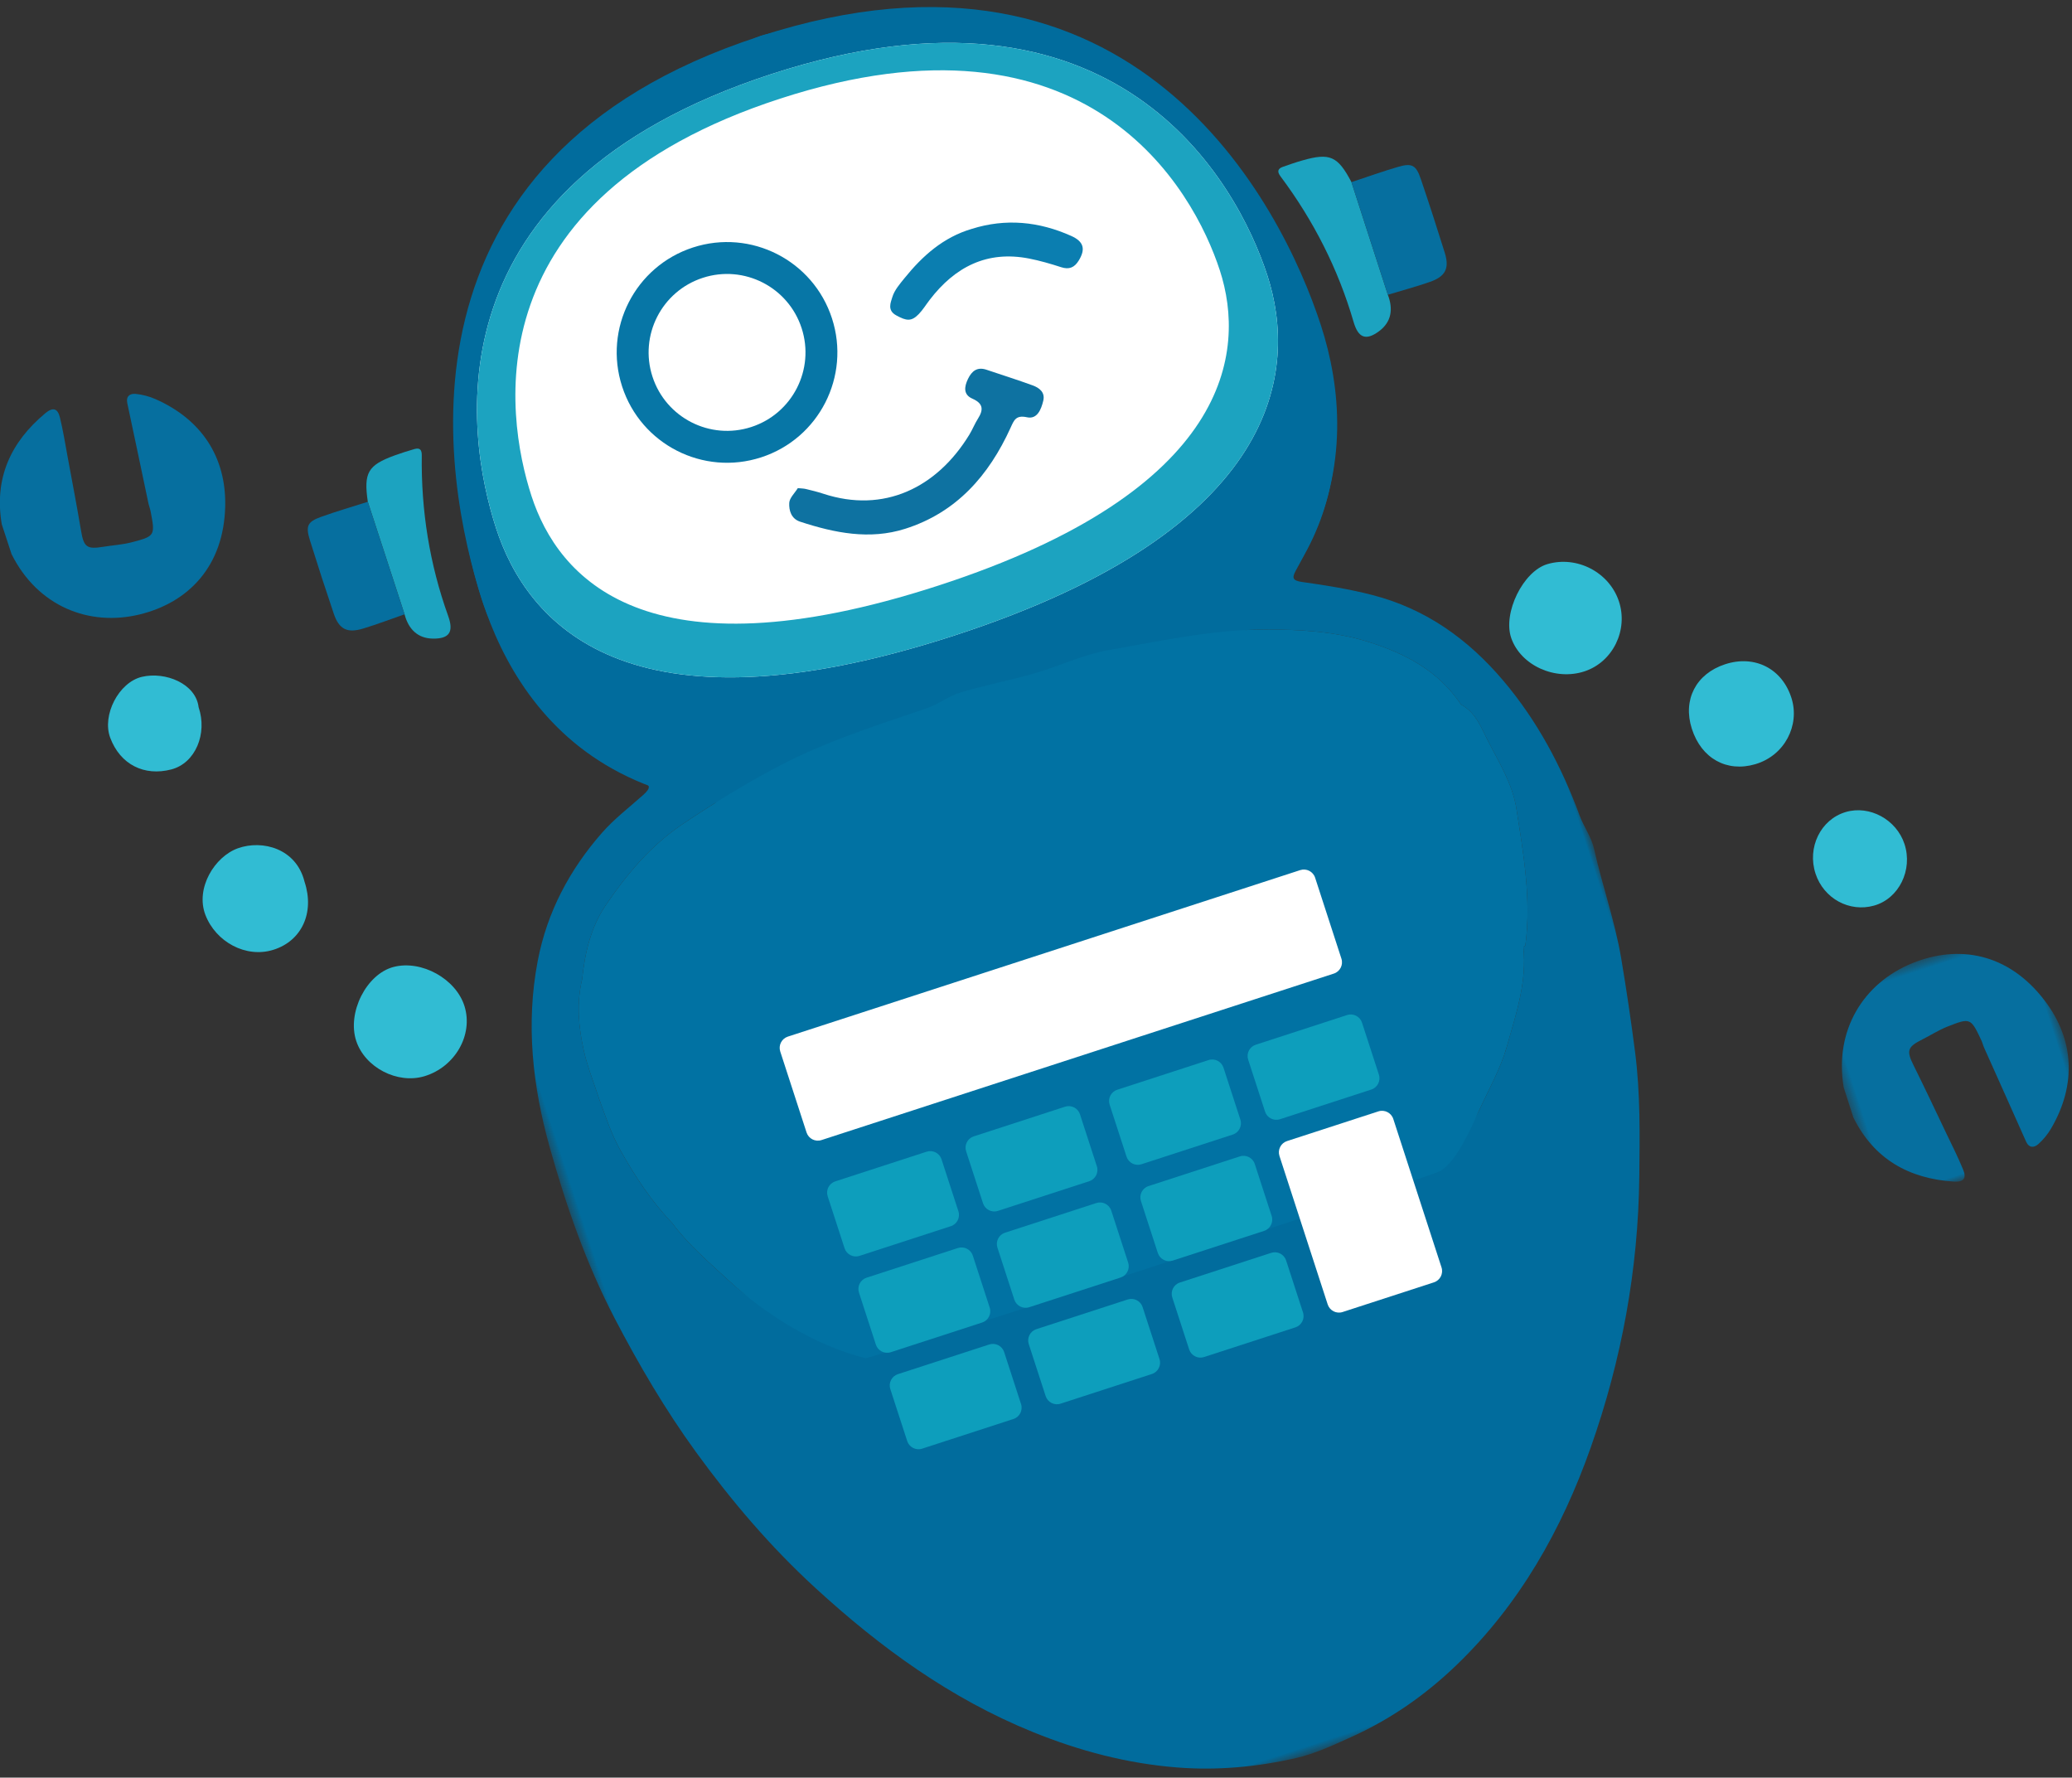
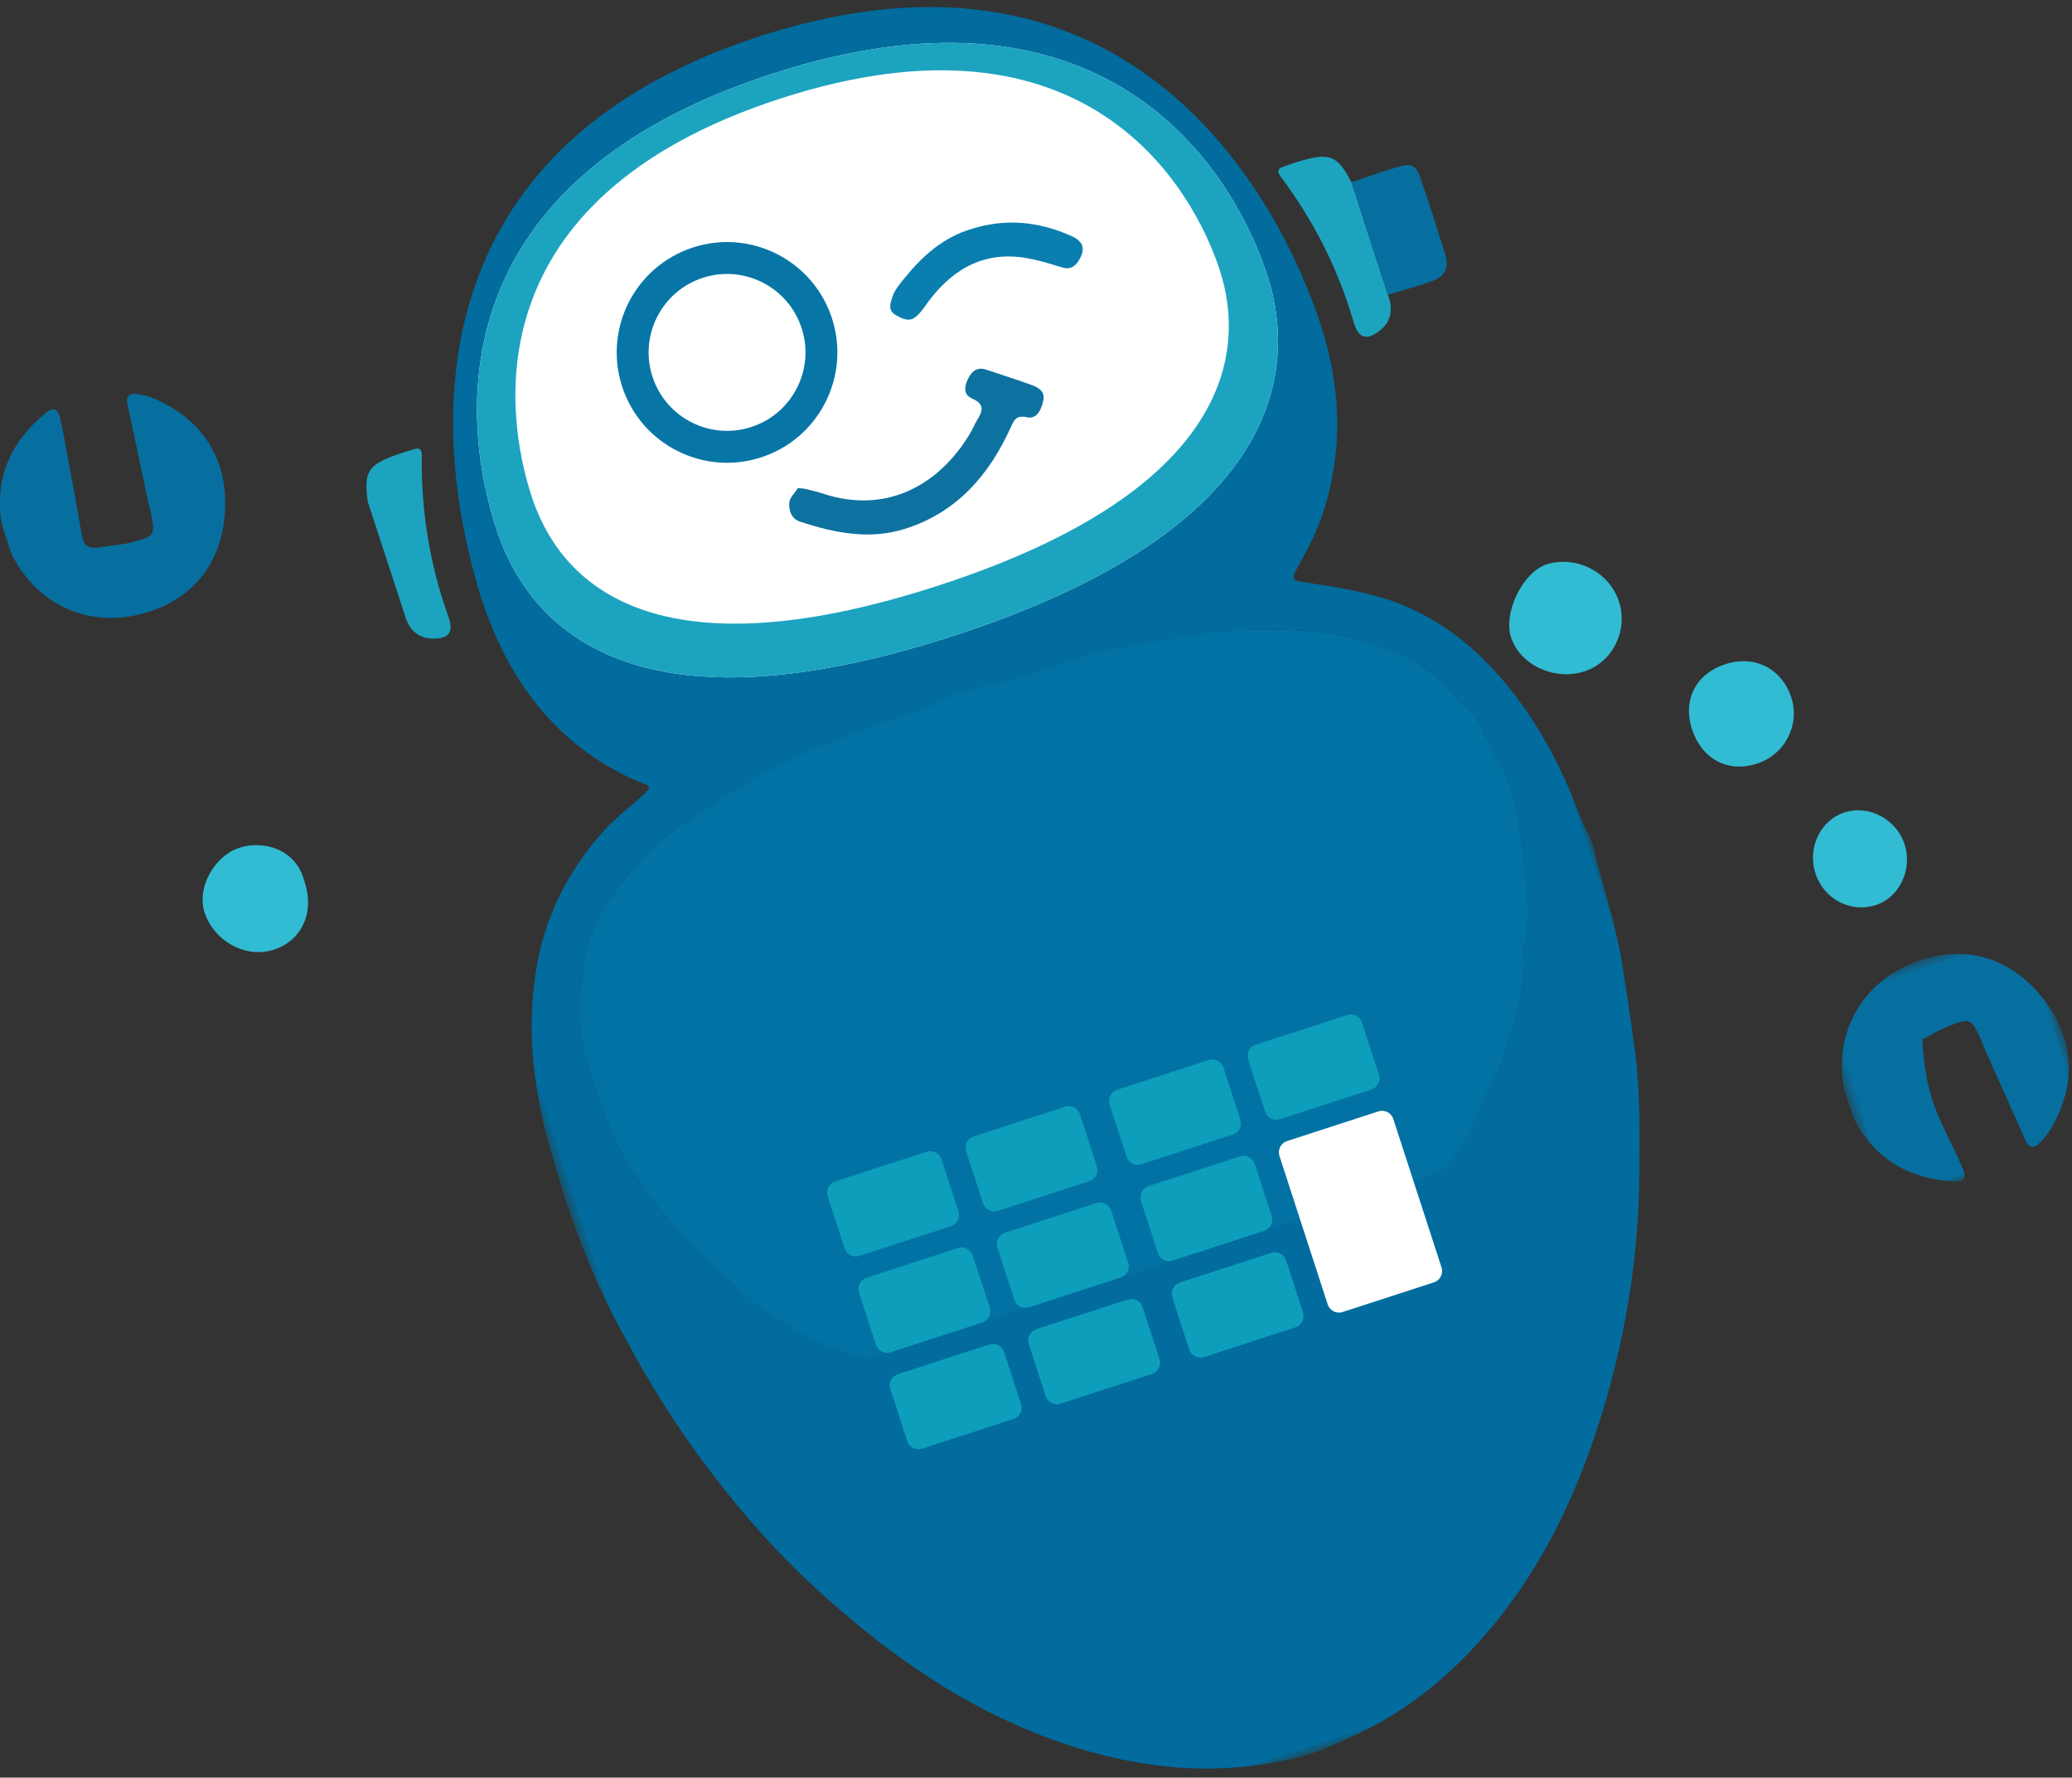
<svg xmlns="http://www.w3.org/2000/svg" xmlns:xlink="http://www.w3.org/1999/xlink" width="211px" height="181px" viewBox="0 0 211 181" version="1.1">
  <rect x="0" y="0" width="211" height="181" fill="#333333" stroke="none" />
  <title>Group 75</title>
  <desc>Created with Sketch.</desc>
  <defs>
    <polygon id="path-1" points="0.493 0.451 111.164 0.451 111.164 166.361 0.493 166.361" />
    <polygon id="path-3" points="0.461 0.514 23.39 0.514 23.39 23.167 0.461 23.167" />
  </defs>
  <g id="Page-1" stroke="none" stroke-width="1" fill="none" fill-rule="evenodd">
    <g id="BOT_OnePageScroller_Mobil_dt_1a" transform="translate(-79, -3530)">
      <g id="content-3" transform="translate(-67, 3503)">
        <g id="Group-75" transform="translate(255.5, 117.5) rotate(-18) translate(-255.5, -117.5) translate(163, 25)">
          <path d="M67.162,6.196 C69.141,4.403 71.623,3.496 74.058,2.687 C77.664,1.489 81.337,0.408 85.22,0.401 C86.599,0.399 87.992,-0.088 89.351,0.014 C95.937,0.514 102.406,1.581 108.367,4.661 C108.89,4.932 109.337,5.345 109.82,5.692 C108.613,5.711 107.406,5.744 106.199,5.742 C105.409,5.741 105.482,6.291 105.463,6.801 C102,5.325 98.308,4.433 94.633,4.268 C89.954,4.058 85.224,3.724 80.521,4.642 C77.267,5.278 74.105,6.116 71.03,7.328 C71.015,6.811 71.076,6.269 70.283,6.27 C69.243,6.272 68.202,6.223 67.162,6.196" id="Fill-1" fill="#016C9D" />
          <path d="M154.196,81.747 C154.165,78.632 151.563,75.998 148.434,75.914 C145.86,75.844 142.567,79.245 142.613,81.926 C142.663,84.884 145.521,87.492 148.684,87.466 C151.714,87.442 154.226,84.835 154.196,81.747" id="Fill-3" fill="#31BCD3" />
          <path d="M157.25,96.398 C157.265,93.299 159.375,91.211 162.498,91.204 C165.679,91.197 167.905,93.429 167.865,96.594 C167.829,99.467 165.405,101.922 162.274,101.831 C159.268,101.743 157.235,99.593 157.25,96.398" id="Fill-5" fill="#31BCD3" />
          <path d="M141.463,44.81 C141.547,46.363 140.966,47.562 139.452,48.067 C137.892,48.587 137.238,48.066 137.291,46.362 C137.464,40.741 136.602,35.284 134.796,29.97 C134.607,29.413 134.74,29.136 135.318,29.118 C136.023,29.097 136.73,29.086 137.435,29.113 C140.331,29.22 140.978,29.809 141.482,32.758 C141.475,36.776 141.469,40.793 141.463,44.81" id="Fill-7" fill="#1CA3C0" />
          <path d="M141.463,44.81 C141.469,40.793 141.475,36.776 141.482,32.758 C143.145,32.75 144.811,32.696 146.472,32.747 C147.955,32.792 148.279,33.139 148.298,34.649 C148.332,37.277 148.331,39.905 148.298,42.532 C148.278,44.2 147.62,44.856 145.921,44.888 C144.436,44.917 142.949,44.841 141.463,44.81" id="Fill-9" fill="#066F9F" />
          <path d="M174.218,114.258 C174.225,117.039 171.967,119.359 169.347,119.263 C166.736,119.167 164.682,117 164.671,114.332 C164.66,111.529 166.866,109.244 169.521,109.309 C172.064,109.369 174.21,111.631 174.218,114.258" id="Fill-11" fill="#31BCD3" />
          <g id="Group-15" transform="translate(32.861, 17.323)">
            <mask id="mask-2" fill="white">
              <use xlink:href="#path-1" />
            </mask>
            <g id="Clip-14" />
            <path d="M104.911,81.121 C104.162,85.79 103.514,90.484 101.452,94.82 C101.427,94.872 101.29,94.871 101.205,94.894 C100.486,98.389 98.373,101.195 96.462,104.05 C95.173,105.972 93.408,107.579 91.824,109.297 C90.398,110.845 88.514,111.738 86.565,112.258 C85.437,112.559 84.392,112.571 83.968,113.878 C83.935,113.977 83.477,113.939 83.217,113.964 L71.005,113.712 C71,112.48 70.965,112.018 70.939,110.786 C69.909,110.964 68.879,111.141 67.848,111.317 C67.82,113.964 67.82,113.966 65.275,113.967 C62.746,113.968 60.216,113.957 57.687,113.97 C56.179,113.979 56.128,114.032 56.174,112.357 C56.189,111.834 56.172,111.311 56.169,110.787 L53.011,110.787 C52.927,111.804 53.172,113.076 52.648,113.751 C52.271,114.235 50.869,113.954 49.923,113.961 C47.393,113.979 44.862,113.957 42.332,113.97 C40.797,113.979 40.774,114.005 40.819,112.355 C40.834,111.832 40.821,111.309 40.821,110.785 C39.464,110.724 39.386,111.819 39.262,112.686 C39.149,113.479 38.691,113.418 38.173,113.434 C37.932,113.615 37.691,113.951 37.447,113.953 C33.963,113.984 30.478,113.94 26.994,113.987 C26.128,113.998 25.947,113.615 25.985,112.904 C25.478,112.832 24.879,112.911 24.48,112.663 C20.128,109.964 16.309,106.769 13.731,102.171 C12.398,99.791 10.973,97.489 10.096,94.894 C8.773,92.141 7.971,89.251 7.368,86.246 C6.986,84.34 6.984,82.482 6.918,80.592 C6.918,78.859 6.789,77.114 6.949,75.396 C7.176,72.948 7.717,70.551 9.037,68.41 C10.131,65.939 11.523,63.633 13.669,61.97 C16.696,59.627 19.886,57.62 23.682,56.542 C27.277,55.521 30.855,54.659 34.546,54.007 C39.994,53.044 45.432,53.104 50.897,53.023 C52.167,53.005 53.437,52.526 54.701,52.554 C57.294,52.613 59.88,52.94 62.474,53.027 C65.114,53.116 67.803,52.743 70.395,53.112 C75.675,53.862 80.981,54.371 86.148,56.032 C89.6,57.141 92.875,58.416 95.789,60.484 C98.988,62.754 101.691,65.514 102.793,69.468 C104.023,70.738 104.039,72.503 104.294,74.027 C104.683,76.349 105.243,78.714 104.911,81.121 M110.793,83.986 C110.578,78.648 109.686,73.488 107.642,68.493 C105.525,63.321 102.369,59.075 97.657,56.076 C95.609,54.772 93.43,53.657 91.244,52.593 C90.359,52.163 90.417,51.865 91.001,51.309 C91.449,50.883 91.891,50.452 92.344,50.032 C97.532,45.211 99.969,39.045 100.593,32.188 C101.232,25.16 100.424,18.252 97.727,11.635 C96.077,7.588 94.244,3.667 91.189,0.451 C91.173,1.21 91.157,1.968 91.14,2.727 L92.736,5.894 C93.011,6.094 93.417,6.231 93.543,6.5 C94.755,9.108 95.84,11.733 96.553,14.568 C97.04,16.506 96.426,18.567 97.476,20.372 C97.591,20.57 97.526,20.897 97.487,21.156 C97.144,23.432 97.064,25.796 96.356,27.955 C95.651,30.104 94.513,32.191 93.188,34.036 C92.043,35.629 90.432,36.918 88.916,38.211 C85.67,40.977 81.719,42.363 77.701,43.474 C74.925,44.242 72.105,44.835 69.209,45.2 C66.424,45.551 63.618,45.275 60.908,45.728 C58.644,46.106 56.4,46.298 54.179,46.103 C51.056,45.827 47.895,45.925 44.822,45.533 C40.222,44.946 35.598,44.193 31.215,42.471 C28.185,41.281 25.363,39.782 22.693,37.893 C19.076,35.334 17.01,31.774 15.769,27.709 C14.653,24.05 14.735,20.338 15.265,16.486 C15.767,12.834 17.313,9.69 18.576,6.378 C18.65,6.184 18.925,6.066 19.107,5.912 C19.813,4.676 20.518,3.44 21.224,2.204 C21.043,1.673 21.676,0.873 20.696,0.607 C20.489,0.86 20.275,1.108 20.077,1.367 C14.031,9.265 11.425,18.328 11.266,28.131 C11.223,30.798 11.702,33.509 12.227,36.142 C13.42,42.126 16.191,47.247 21.031,51.119 C21.803,51.736 21.723,52.063 20.743,52.493 C18.996,53.26 17.17,53.901 15.542,54.872 C11.262,57.425 7.765,60.794 5.326,65.211 C2.143,70.98 0.864,77.248 0.603,83.722 C0.351,89.942 0.484,96.148 1.526,102.341 C2.407,107.569 3.539,112.715 5.169,117.744 C7.07,123.607 9.41,129.287 12.455,134.676 C16.877,142.502 22.066,149.663 29.006,155.502 C32.915,158.791 37.12,161.5 41.827,163.456 C45.619,165.032 49.588,165.927 53.654,166.299 C55.64,166.482 57.646,166.223 59.659,166.001 C64.048,165.52 68.156,164.27 72.081,162.37 C80.145,158.465 86.577,152.545 91.965,145.521 C97.713,138.028 102.177,129.777 105.206,120.805 C106.561,116.792 107.932,112.789 108.721,108.591 C109.316,105.431 109.85,102.276 110.322,99.096 C110.889,95.274 110.778,91.43 111.144,87.608 C111.258,86.423 110.842,85.197 110.793,83.986" id="Fill-13" fill="#016C9D" mask="url(#mask-2)" />
          </g>
          <path d="M116.202,9.538 C114.216,8.056 112.303,6.38 109.82,5.692 C108.613,5.711 107.406,5.744 106.199,5.742 C105.409,5.742 105.482,6.291 105.463,6.801 C107.973,7.992 110.497,9.156 112.98,10.401 C113.396,10.61 113.636,11.169 113.957,11.566 C114.524,11.705 115.218,11.68 115.639,12.007 C118.589,14.294 121.413,16.723 123.547,19.843 C123.627,19.96 123.847,19.983 124.002,20.05 C124.018,19.291 124.034,18.532 124.051,17.774 C122.134,14.363 119.269,11.828 116.202,9.538" id="Fill-16" fill="#016C9D" />
          <path d="M67.162,6.196 C68.202,6.223 69.243,6.272 70.283,6.27 C71.076,6.269 71.015,6.811 71.03,7.328 C68.829,7.917 66.908,9.024 65.194,10.51 C64.371,10.898 63.424,11.138 62.744,11.701 C60.134,13.858 57.129,15.593 55.26,18.571 C55.006,18.976 54.483,19.212 54.085,19.527 C53.905,18.996 54.537,18.196 53.557,17.93 C54.98,15.129 57.426,13.217 59.66,11.173 C61.505,9.485 63.663,8.136 65.717,6.688 C66.116,6.406 66.676,6.354 67.162,6.196" id="Fill-18" fill="#016C9D" />
          <path d="M125.607,38.138 C125.516,42.119 123.999,45.545 121.315,48.474 C117.325,52.828 112.115,54.752 106.551,56.114 C97.926,58.226 89.164,57.888 80.441,57.542 C74.756,57.317 69.112,56.149 63.873,53.776 C58.534,51.359 54.365,47.671 52.787,41.756 C52.003,38.818 51.472,35.833 52.396,32.766 C52.693,31.783 52.559,30.669 52.622,29.614 C52.934,28.939 53.267,28.272 53.556,27.587 C55.714,22.471 58.697,17.985 63.283,14.697 C64.672,13.7 66.004,12.624 67.361,11.585 C70.13,10.706 72.538,8.991 75.421,8.314 C77.833,7.747 80.208,7.116 82.665,6.689 C85.461,6.205 88.219,6.312 90.995,6.288 C95.781,6.247 100.343,7.48 104.775,9.127 C106.764,9.866 108.59,11.041 110.502,11.996 C110.721,12.107 111.012,12.075 111.271,12.109 C112.976,13.396 114.817,14.541 116.355,16.004 C118.682,18.218 120.865,20.63 122.324,23.526 C123.281,25.427 124.51,27.241 124.774,29.457 C124.828,29.907 125.264,30.312 125.523,30.738 C125.557,33.204 125.664,35.673 125.607,38.138 M130.338,37.695 C129.287,35.89 129.901,33.829 129.414,31.891 C128.701,29.056 127.617,26.431 126.404,23.823 C126.279,23.554 125.873,23.417 125.597,23.217 C125.684,24.108 125.79,24.998 125.881,25.888 C125.79,24.998 125.684,24.108 125.597,23.217 L124.002,20.05 C123.847,19.983 123.627,19.961 123.547,19.842 C121.413,16.723 118.59,14.294 115.639,12.007 C115.218,11.68 114.524,11.705 113.956,11.567 C113.636,11.169 113.396,10.61 112.981,10.401 C110.497,9.156 107.973,7.992 105.463,6.801 C102,5.326 98.308,4.434 94.634,4.268 C89.954,4.058 85.224,3.724 80.522,4.642 C77.268,5.277 74.105,6.116 71.031,7.328 C68.828,7.917 66.908,9.024 65.195,10.51 C64.37,10.898 63.423,11.138 62.744,11.7 C60.135,13.858 57.129,15.592 55.261,18.572 C55.006,18.976 54.484,19.212 54.085,19.527 C53.38,20.763 52.674,21.999 51.968,23.235 C51.787,23.388 51.512,23.506 51.438,23.701 C50.175,27.013 48.628,30.157 48.126,33.809 C47.596,37.661 47.514,41.373 48.63,45.032 C49.871,49.096 51.938,52.657 55.554,55.216 C58.224,57.105 61.046,58.604 64.077,59.794 C68.46,61.516 73.083,62.268 77.684,62.855 C80.757,63.248 83.917,63.15 87.04,63.425 C89.261,63.62 91.505,63.429 93.77,63.051 C96.48,62.598 99.286,62.874 102.071,62.522 C104.966,62.157 107.786,61.565 110.563,60.797 C114.581,59.686 118.531,58.3 121.777,55.534 C123.294,54.241 124.905,52.952 126.05,51.358 C127.375,49.514 128.513,47.427 129.218,45.278 C129.926,43.119 130.005,40.754 130.349,38.479 C130.387,38.22 130.453,37.893 130.338,37.695" id="Fill-20" fill="#47B0D1" />
          <path d="M88.717,0.014 C48.539,0.014 44.133,32.904 44.133,45.936 C44.133,58.968 50.452,78.22 88.7,78.22 C126.947,78.22 134.02,58.707 134.02,45.675 C134.02,32.643 128.896,0.014 88.717,0.014" id="Fill-22" fill="#016C9D" />
          <path d="M88.746,4.041 C51.802,4.041 47.75,29.326 47.75,39.345 C47.75,49.364 53.561,64.165 88.73,64.165 C123.899,64.165 130.402,49.163 130.402,39.145 C130.402,29.125 125.69,4.041 88.746,4.041" id="Fill-24" fill="#FFFFFF" />
          <path d="M78.235,44.968 C78.534,45.1 78.779,45.176 78.991,45.307 C79.51,45.626 80.03,45.948 80.521,46.307 C85.753,50.138 91.704,49.324 96.535,45.183 C97.001,44.783 97.397,44.297 97.87,43.906 C98.701,43.22 98.859,42.602 97.96,41.801 C97.189,41.115 97.541,40.388 98.149,39.75 C98.765,39.103 99.431,38.844 100.233,39.44 C101.559,40.427 102.906,41.386 104.208,42.404 C104.782,42.853 105.22,43.473 104.757,44.228 C104.289,44.996 103.58,45.858 102.661,45.317 C101.651,44.725 101.297,45.209 100.73,45.827 C97.132,49.755 92.829,52.323 87.348,52.283 C83.55,52.256 80.376,50.46 77.4,48.287 C76.63,47.724 76.665,46.841 76.94,46.128 C77.124,45.651 77.778,45.356 78.235,44.968" id="Fill-26" fill="#0E72A1" />
          <path d="M137.155,91.35 C136.9,89.826 136.884,88.061 135.655,86.791 C134.553,82.837 131.849,80.077 128.65,77.807 C125.736,75.739 122.462,74.464 119.009,73.354 C113.843,71.694 108.536,71.185 103.256,70.435 C100.665,70.066 97.975,70.439 95.335,70.35 C92.741,70.263 90.156,69.935 87.563,69.877 C86.299,69.848 85.029,70.328 83.759,70.346 C78.293,70.427 72.856,70.367 67.408,71.329 C63.717,71.982 60.138,72.844 56.543,73.865 C52.748,74.943 49.557,76.95 46.531,79.293 C44.384,80.956 42.992,83.261 41.898,85.732 C40.578,87.874 40.037,90.271 39.81,92.719 C39.65,94.437 39.78,96.182 39.78,97.915 C39.845,99.804 39.848,101.663 40.23,103.568 C40.833,106.574 41.635,109.464 42.957,112.217 C43.835,114.812 45.259,117.114 46.592,119.494 C49.17,124.092 53.065,128.65 57.417,131.349 C57.815,131.597 117.899,131.607 119.027,131.307 C120.976,130.787 123.259,128.168 124.685,126.62 C126.269,124.902 128.035,123.295 129.323,121.373 C131.235,118.518 133.347,115.711 134.066,112.217 C134.151,112.194 134.289,112.195 134.314,112.143 C136.376,107.807 137.024,103.112 137.773,98.444 C138.105,96.037 137.544,93.672 137.155,91.35" id="Fill-28" fill="#0172A3" />
          <path d="M103.229,25.336 C106.872,25.367 109.99,26.741 112.658,29.156 C113.71,30.107 113.622,30.912 112.585,31.784 C111.964,32.307 111.384,32.364 110.692,31.861 C109.782,31.199 108.843,30.562 107.861,30.015 C104.039,27.889 100.409,28.492 96.934,30.883 C96.432,31.227 95.964,31.632 95.43,31.917 C94.471,32.427 94.012,32.201 93.19,31.321 C92.475,30.553 93.072,29.917 93.389,29.457 C93.811,28.843 94.533,28.407 95.184,27.985 C97.624,26.397 100.222,25.254 103.229,25.336" id="Fill-30" fill="#0B7EB0" />
-           <path d="M114.873,108.845 L60.013,108.845 C59.347,108.845 58.807,108.305 58.807,107.639 L58.807,98.973 C58.807,98.307 59.347,97.767 60.013,97.767 L114.873,97.767 C115.539,97.767 116.078,98.307 116.078,98.973 L116.078,107.639 C116.078,108.305 115.539,108.845 114.873,108.845" id="Fill-32" fill="#FFFFFF" />
          <path d="M84.654,121.254 L74.876,121.254 C74.21,121.254 73.67,120.714 73.67,120.048 L73.67,114.483 C73.67,113.818 74.21,113.278 74.876,113.278 L84.654,113.278 C85.32,113.278 85.86,113.818 85.86,114.483 L85.86,120.048 C85.86,120.714 85.32,121.254 84.654,121.254" id="Fill-34" fill="#0D9EBC" />
          <path d="M100.02,121.254 L90.241,121.254 C89.576,121.254 89.036,120.714 89.036,120.048 L89.036,114.483 C89.036,113.818 89.576,113.278 90.241,113.278 L100.02,113.278 C100.686,113.278 101.226,113.818 101.226,114.483 L101.226,120.048 C101.226,120.714 100.686,121.254 100.02,121.254" id="Fill-36" fill="#0D9EBC" />
          <path d="M114.853,121.254 L105.074,121.254 C104.408,121.254 103.869,120.714 103.869,120.048 L103.869,114.483 C103.869,113.818 104.408,113.278 105.074,113.278 L114.853,113.278 C115.519,113.278 116.058,113.818 116.058,114.483 L116.058,120.048 C116.058,120.714 115.519,121.254 114.853,121.254" id="Fill-38" fill="#0D9EBC" />
          <path d="M114.853,141.895 L105.074,141.895 C104.408,141.895 103.869,141.355 103.869,140.689 L103.869,124.797 C103.869,124.131 104.408,123.591 105.074,123.591 L114.853,123.591 C115.519,123.591 116.058,124.131 116.058,124.797 L116.058,140.689 C116.058,141.355 115.519,141.895 114.853,141.895" id="Fill-40" fill="#FFFFFF" />
          <path d="M69.83,121.254 L60.051,121.254 C59.385,121.254 58.846,120.714 58.846,120.048 L58.846,114.483 C58.846,113.818 59.385,113.278 60.051,113.278 L69.83,113.278 C70.496,113.278 71.035,113.818 71.035,114.483 L71.035,120.048 C71.035,120.714 70.496,121.254 69.83,121.254" id="Fill-42" fill="#0D9EBC" />
          <path d="M84.654,131.568 L74.876,131.568 C74.21,131.568 73.67,131.027 73.67,130.361 L73.67,124.797 C73.67,124.131 74.21,123.591 74.876,123.591 L84.654,123.591 C85.32,123.591 85.86,124.131 85.86,124.797 L85.86,130.361 C85.86,131.027 85.32,131.568 84.654,131.568" id="Fill-44" fill="#0D9EBC" />
          <path d="M100.02,131.568 L90.241,131.568 C89.576,131.568 89.036,131.027 89.036,130.361 L89.036,124.797 C89.036,124.131 89.576,123.591 90.241,123.591 L100.02,123.591 C100.686,123.591 101.226,124.131 101.226,124.797 L101.226,130.361 C101.226,131.027 100.686,131.568 100.02,131.568" id="Fill-46" fill="#0D9EBC" />
          <path d="M69.83,131.568 L60.051,131.568 C59.385,131.568 58.846,131.027 58.846,130.361 L58.846,124.797 C58.846,124.131 59.385,123.591 60.051,123.591 L69.83,123.591 C70.496,123.591 71.035,124.131 71.035,124.797 L71.035,130.361 C71.035,131.027 70.496,131.568 69.83,131.568" id="Fill-48" fill="#0D9EBC" />
          <path d="M84.654,141.895 L74.876,141.895 C74.21,141.895 73.67,141.355 73.67,140.689 L73.67,135.124 C73.67,134.459 74.21,133.918 74.876,133.918 L84.654,133.918 C85.32,133.918 85.86,134.459 85.86,135.124 L85.86,140.689 C85.86,141.355 85.32,141.895 84.654,141.895" id="Fill-50" fill="#0D9EBC" />
          <path d="M100.02,141.895 L90.241,141.895 C89.576,141.895 89.036,141.355 89.036,140.689 L89.036,135.124 C89.036,134.459 89.576,133.918 90.241,133.918 L100.02,133.918 C100.686,133.918 101.226,134.459 101.226,135.124 L101.226,140.689 C101.226,141.355 100.686,141.895 100.02,141.895" id="Fill-52" fill="#0D9EBC" />
          <path d="M69.83,141.895 L60.051,141.895 C59.385,141.895 58.846,141.355 58.846,140.689 L58.846,135.124 C58.846,134.459 59.385,133.918 60.051,133.918 L69.83,133.918 C70.496,133.918 71.035,134.459 71.035,135.124 L71.035,140.689 C71.035,141.355 70.496,141.895 69.83,141.895" id="Fill-54" fill="#0D9EBC" />
          <g id="Group-58" transform="translate(160.2, 125.492)">
            <mask id="mask-4" fill="white">
              <use xlink:href="#path-3" />
            </mask>
            <g id="Clip-57" />
-             <path d="M0.461,13.626 C0.465,12.56 0.468,11.494 0.471,10.428 C1.346,4.553 5.69,0.946 11.002,0.552 C16.068,0.177 20.644,2.556 22.669,8.338 C24.321,13.058 23.11,17.493 19.282,20.912 C18.769,21.37 18.161,21.764 17.532,22.037 C17.021,22.258 16.507,22.153 16.429,21.389 C16.071,17.925 15.69,14.463 15.322,11 C15.294,10.737 15.32,10.469 15.287,10.208 C14.969,7.685 14.947,7.64 12.42,7.797 C11.475,7.857 10.543,8.103 9.602,8.248 C7.893,8.508 7.687,8.832 7.94,10.531 C8.31,13.019 8.623,15.517 8.953,18.012 C9.134,19.389 9.352,20.765 9.454,22.148 C9.526,23.111 9.095,23.375 8.18,23.01 C3.893,21.297 1.149,18.304 0.461,13.626" id="Fill-56" fill="#066F9F" mask="url(#mask-4)" />
+             <path d="M0.461,13.626 C0.465,12.56 0.468,11.494 0.471,10.428 C1.346,4.553 5.69,0.946 11.002,0.552 C16.068,0.177 20.644,2.556 22.669,8.338 C24.321,13.058 23.11,17.493 19.282,20.912 C18.769,21.37 18.161,21.764 17.532,22.037 C17.021,22.258 16.507,22.153 16.429,21.389 C16.071,17.925 15.69,14.463 15.322,11 C15.294,10.737 15.32,10.469 15.287,10.208 C14.969,7.685 14.947,7.64 12.42,7.797 C11.475,7.857 10.543,8.103 9.602,8.248 C8.31,13.019 8.623,15.517 8.953,18.012 C9.134,19.389 9.352,20.765 9.454,22.148 C9.526,23.111 9.095,23.375 8.18,23.01 C3.893,21.297 1.149,18.304 0.461,13.626" id="Fill-56" fill="#066F9F" mask="url(#mask-4)" />
          </g>
          <path d="M88.767,58.827 C57.38,58.827 52.194,46.015 52.194,37.342 C52.194,28.67 55.812,6.694 88.784,6.694 C121.755,6.694 125.959,28.497 125.959,37.169 C125.959,45.842 120.155,58.827 88.767,58.827 M88.747,4.041 C51.802,4.041 47.751,29.326 47.751,39.345 C47.751,49.364 53.561,64.165 88.73,64.165 C123.899,64.165 130.402,49.164 130.402,39.144 C130.402,29.126 125.69,4.041 88.747,4.041" id="Fill-59" fill="#1CA3C0" />
          <path d="M36.178,44.81 C36.093,46.363 36.675,47.562 38.189,48.067 C39.748,48.587 40.402,48.066 40.35,46.362 C40.177,40.741 41.038,35.284 42.844,29.97 C43.033,29.413 42.901,29.136 42.323,29.118 C41.617,29.097 40.91,29.086 40.204,29.113 C37.309,29.22 36.663,29.809 36.159,32.758 C36.165,36.776 36.171,40.793 36.178,44.81" id="Fill-61" fill="#1CA3C0" />
-           <path d="M36.178,44.81 C36.171,40.793 36.165,36.776 36.159,32.758 C34.495,32.75 32.83,32.696 31.168,32.747 C29.686,32.792 29.362,33.139 29.342,34.649 C29.309,37.277 29.309,39.905 29.342,42.532 C29.363,44.2 30.021,44.856 31.719,44.888 C33.204,44.917 34.691,44.841 36.178,44.81" id="Fill-63" fill="#066F9F" />
          <path d="M75.652,37.584 C71.241,37.584 67.666,34.008 67.666,29.598 C67.666,25.188 71.241,21.612 75.652,21.612 C80.062,21.612 83.638,25.188 83.638,29.598 C83.638,34.008 80.062,37.584 75.652,37.584 M75.652,18.364 C69.447,18.364 64.417,23.394 64.417,29.598 C64.417,35.803 69.447,40.833 75.652,40.833 C81.856,40.833 86.885,35.803 86.885,29.598 C86.885,23.394 81.856,18.364 75.652,18.364" id="Fill-65" fill="#0776A6" />
          <path d="M0,23.416 C0.003,24.482 0.006,25.548 0.01,26.614 C0.885,32.489 5.229,36.096 10.54,36.49 C15.606,36.865 20.183,34.486 22.207,28.704 C23.859,23.984 22.649,19.549 18.821,16.13 C18.308,15.672 17.7,15.279 17.07,15.005 C16.56,14.784 16.046,14.889 15.967,15.653 C15.609,19.118 15.229,22.579 14.86,26.042 C14.833,26.305 14.858,26.574 14.825,26.835 C14.508,29.357 14.486,29.403 11.959,29.245 C11.014,29.186 10.082,28.939 9.141,28.795 C7.431,28.534 7.226,28.21 7.479,26.512 C7.848,24.024 8.161,21.525 8.491,19.031 C8.673,17.654 8.891,16.278 8.993,14.894 C9.064,13.932 8.634,13.667 7.718,14.032 C3.431,15.745 0.688,18.738 0,23.416" id="Fill-67" fill="#066F9F" />
-           <path d="M29.653,84.663 C29.699,81.737 26.954,78.79 24.019,78.615 C21.161,78.444 18.053,81.581 18.073,84.613 C18.092,87.467 20.711,90.11 23.576,90.167 C26.825,90.232 29.605,87.714 29.653,84.663" id="Fill-69" fill="#31BCD3" />
          <path d="M18.076,67.564 C18.327,64.076 15.326,62.156 12.692,62.223 C10.16,62.288 7.274,64.757 7.432,67.664 C7.592,70.59 9.979,73.139 12.914,73.171 C15.95,73.206 18.098,70.871 18.076,67.564" id="Fill-71" fill="#31BCD3" />
-           <path d="M13.309,47.324 C13.782,44.96 11.226,42.809 8.779,42.602 C6.355,42.397 3.675,45.06 3.787,47.507 C3.92,50.419 5.861,52.324 8.708,52.493 C11.244,52.644 13.351,50.163 13.309,47.324" id="Fill-73" fill="#31BCD3" />
        </g>
      </g>
    </g>
  </g>
</svg>